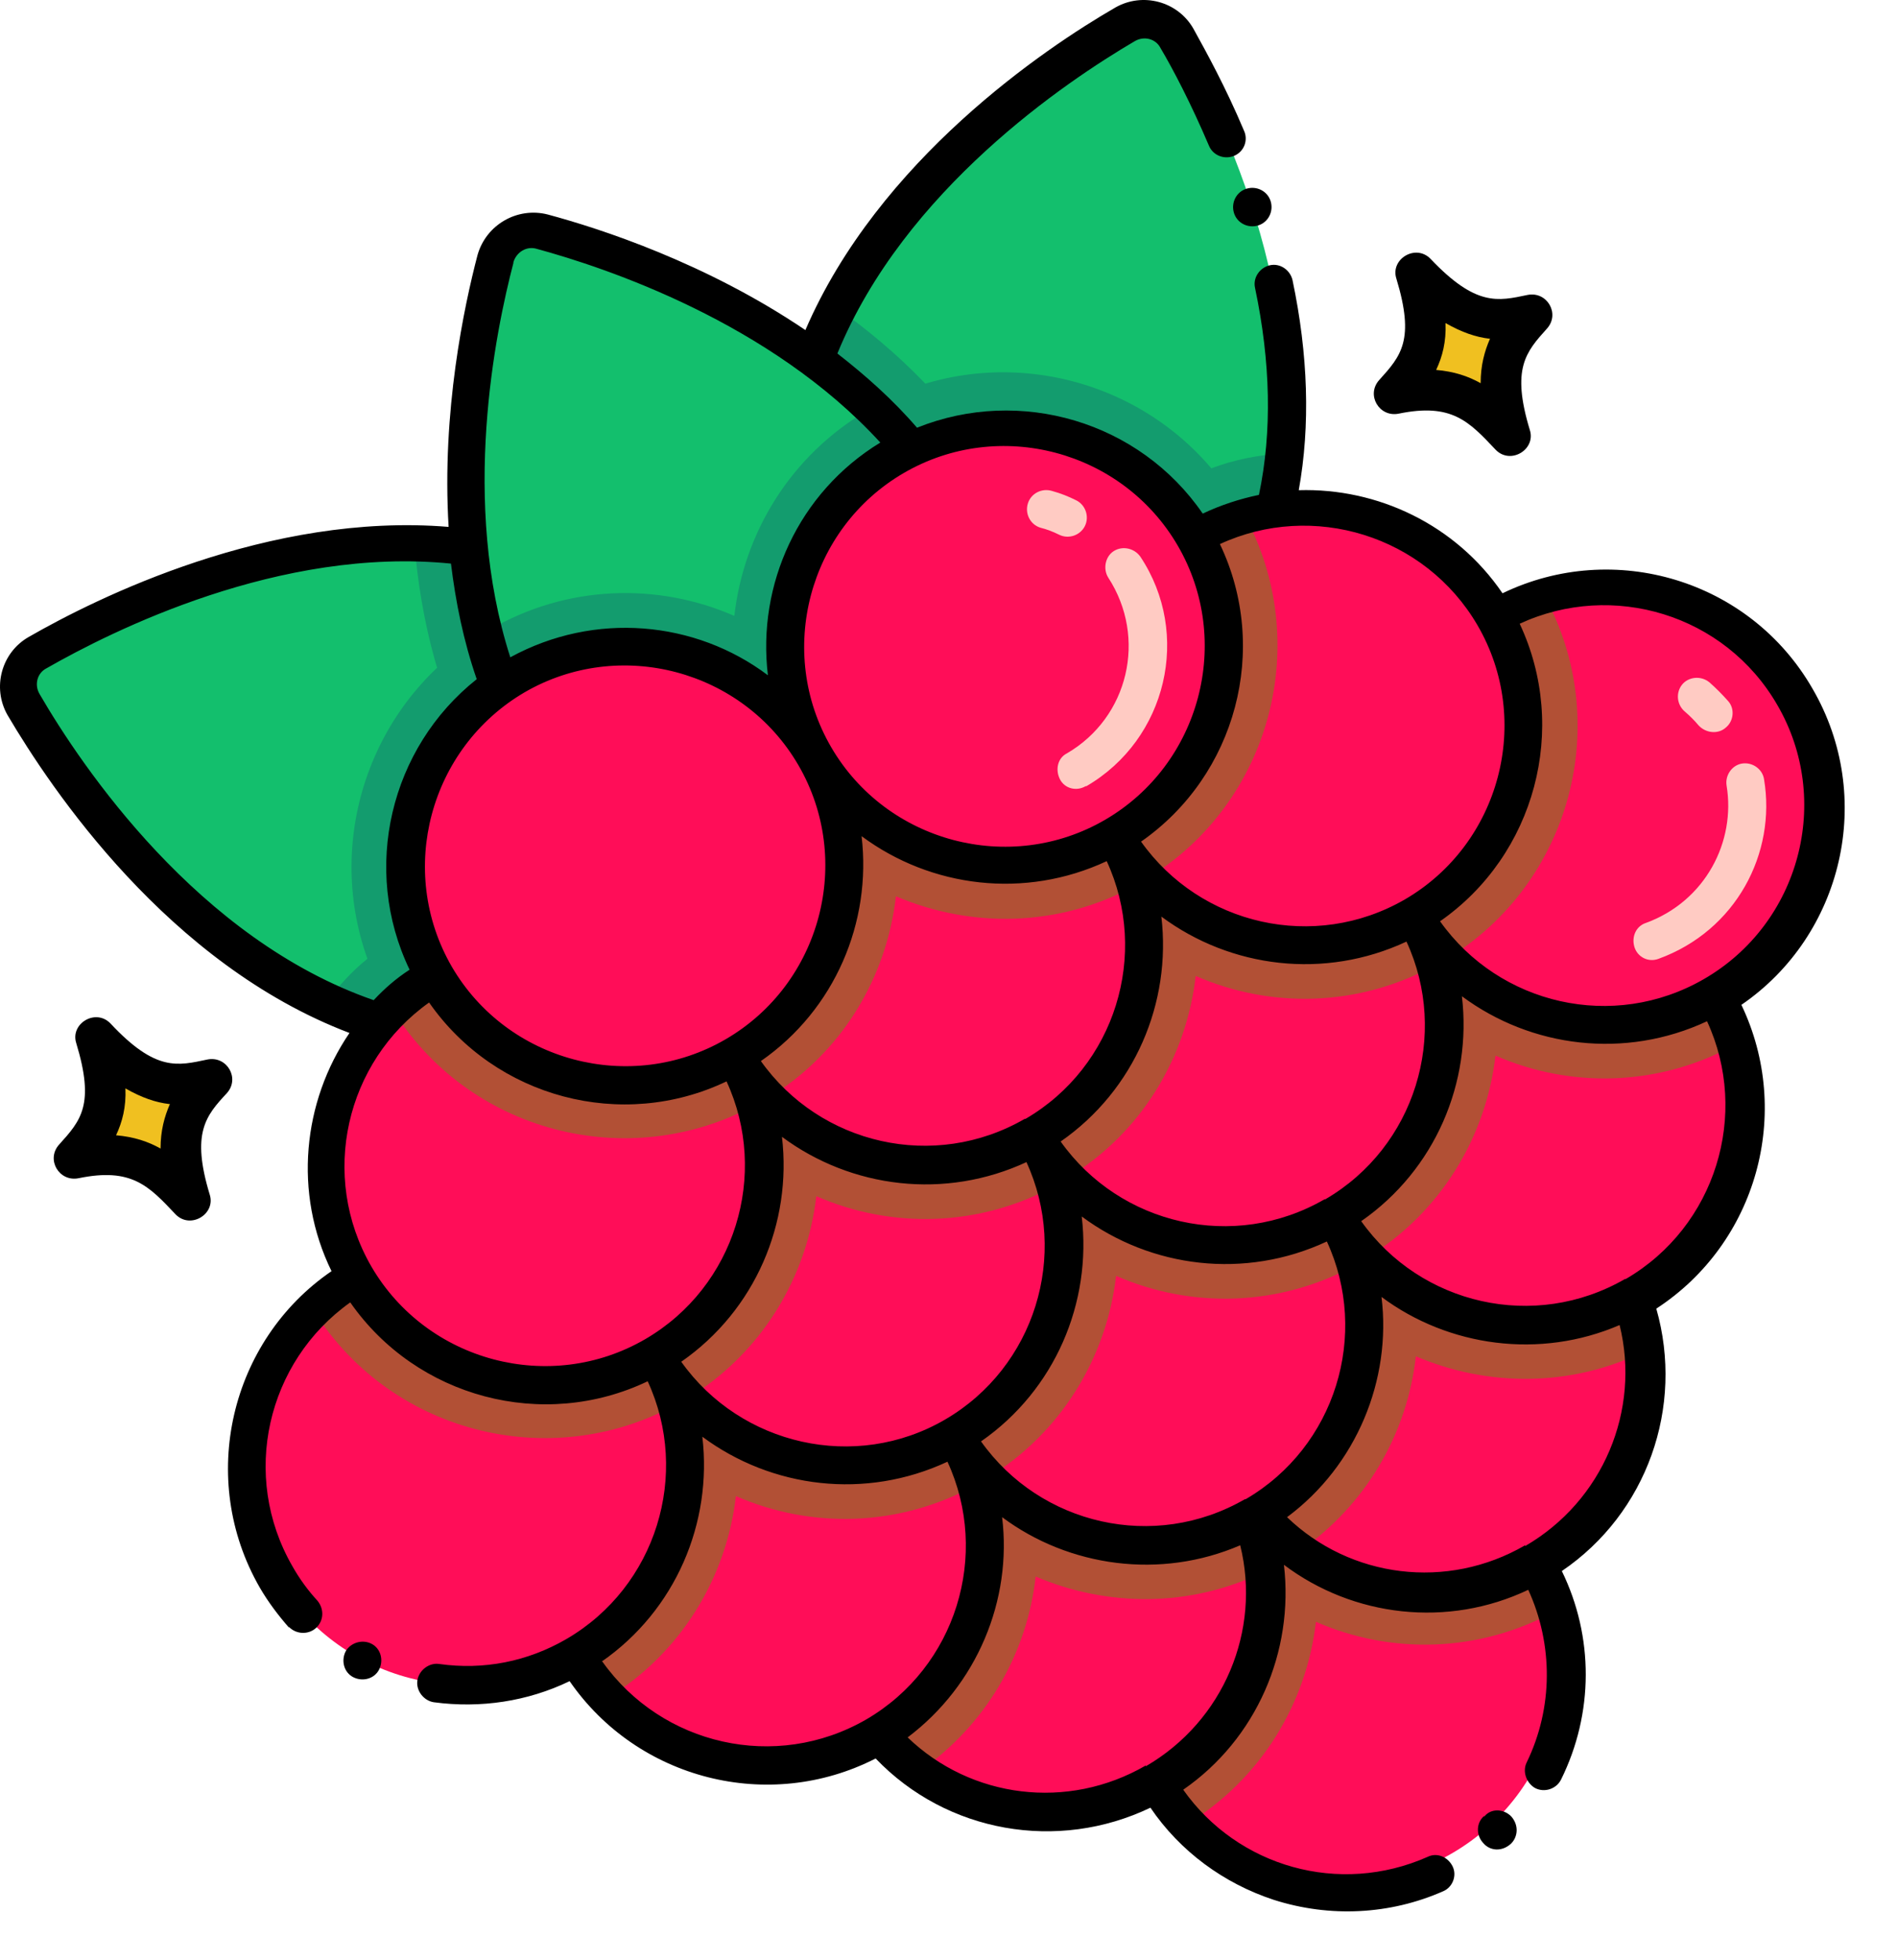
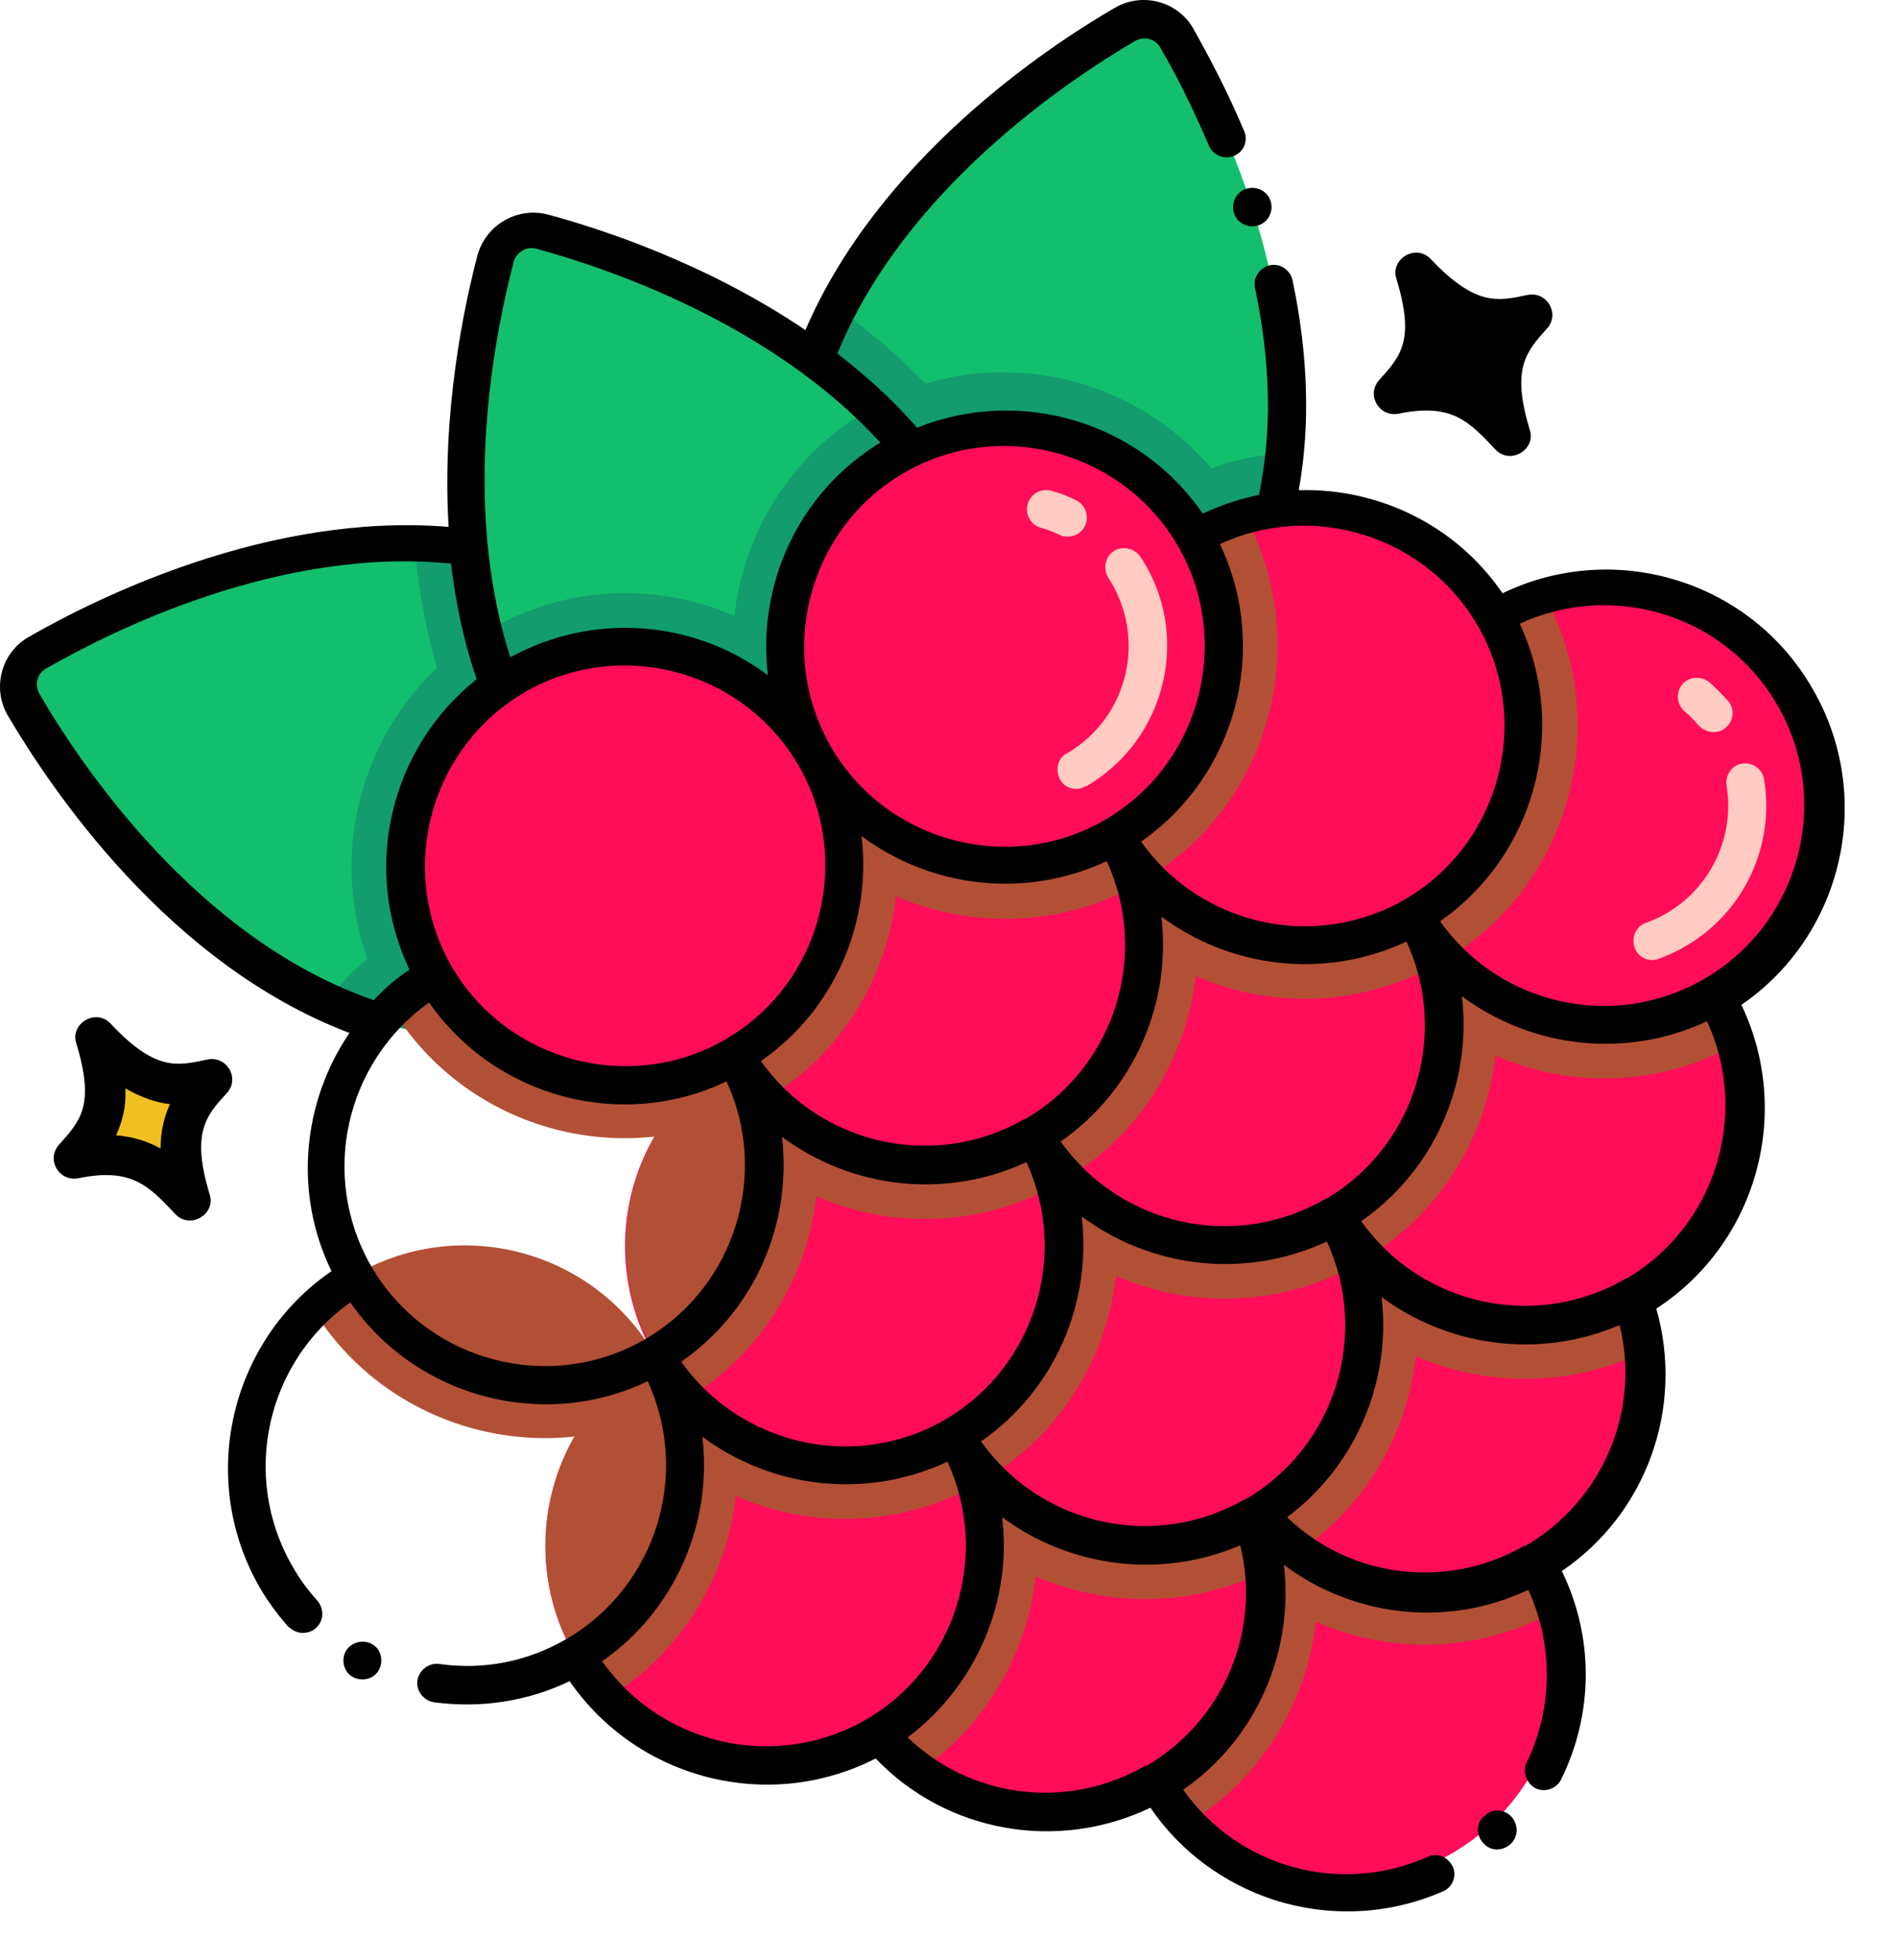
<svg xmlns="http://www.w3.org/2000/svg" fill="none" viewBox="0 0 243 251" height="251" width="243">
  <path fill="#13BF6D" d="M150.667 4.567C149.267 2.167 146.267 1.467 143.967 2.767C134.067 8.567 109.367 25.166 102.567 50.566C95.766 75.966 108.967 102.666 114.667 112.666C116.067 115.066 119.067 115.767 121.367 114.467C131.267 108.667 155.967 92.067 162.767 66.666C169.567 41.267 156.367 14.566 150.667 4.567Z" />
  <path fill="#139C6E" d="M164.267 58.067C163.967 60.867 163.467 63.767 162.667 66.567C155.867 91.967 131.267 108.567 121.267 114.367C118.867 115.767 115.967 114.967 114.567 112.567C109.667 104.067 99.367 83.267 100.667 61.567C103.367 57.967 106.867 54.767 111.067 52.367C125.867 43.767 144.467 47.367 155.167 59.968C158.067 58.867 161.167 58.267 164.167 58.067H164.267Z" />
  <path fill="#13BF6D" d="M2.966 90.067C1.566 87.767 2.366 84.767 4.766 83.367C14.766 77.667 41.366 64.467 66.866 71.267C92.266 78.067 108.866 102.667 114.666 112.667C116.066 114.967 115.266 117.967 112.866 119.367C102.866 125.067 76.266 138.267 50.766 131.467C25.366 124.667 8.766 100.067 2.966 90.067Z" />
  <path fill="#139C6E" d="M114.667 112.667C116.067 114.967 115.267 117.967 112.867 119.367C102.867 125.067 76.267 138.267 50.767 131.467C47.667 130.667 44.667 129.567 41.867 128.267C43.367 126.267 45.067 124.367 47.067 122.767C41.467 107.167 47.667 89.267 62.467 80.667C67.567 77.667 73.167 76.167 78.667 75.967C97.367 85.767 109.767 104.367 114.567 112.667H114.667Z" />
  <path fill="#139C6E" d="M127.766 61.367C135.666 74.967 137.466 90.267 136.966 103.467C130.866 108.567 125.066 112.167 121.366 114.367C119.066 115.767 116.067 114.967 114.667 112.567C116.067 114.867 115.266 117.867 112.866 119.267C108.766 121.567 101.966 125.167 93.566 128.167C81.966 122.067 69.766 112.867 61.966 99.467C56.366 89.867 53.866 79.367 53.066 69.367C57.666 69.367 62.267 70.067 66.867 71.267C92.266 78.067 108.867 102.667 114.667 112.667C108.967 102.667 95.766 76.067 102.566 50.567C103.666 46.567 105.166 42.867 106.966 39.267C114.966 44.867 122.466 52.167 127.766 61.367Z" />
  <path fill="#13BF6D" d="M69.367 29.467C66.767 28.767 64.067 30.267 63.367 32.967C60.467 44.067 54.667 73.267 67.967 96.067C81.167 118.867 109.267 128.367 120.367 131.367C122.967 132.067 125.667 130.467 126.367 127.867C129.267 116.767 134.967 87.567 121.767 64.767C108.567 41.967 80.467 32.467 69.367 29.467Z" />
  <path fill="#139C6E" d="M121.866 64.867C135.066 87.667 129.366 116.867 126.466 127.967C125.766 130.567 123.066 132.167 120.466 131.467C109.366 128.467 81.266 118.867 68.066 96.167C65.266 91.367 63.366 86.267 62.066 81.067C62.266 80.967 62.467 80.867 62.666 80.667C72.567 74.867 84.266 74.567 94.066 78.867C95.266 68.267 101.266 58.267 111.266 52.467C111.466 52.367 111.666 52.267 111.866 52.167C115.666 55.867 119.166 60.067 121.966 64.867H121.866Z" />
  <path fill="#FF0D58" d="M197.51 224.499C203.847 210.332 197.5 193.711 183.333 187.374C169.167 181.037 152.545 187.384 146.208 201.551C139.871 215.717 146.219 232.338 160.385 238.675C174.551 245.012 191.173 238.665 197.51 224.499Z" />
  <path fill="#B25035" d="M196.566 199.967C197.766 201.967 198.666 204.166 199.266 206.266C189.466 211.666 178.166 211.866 168.566 207.666C167.366 218.066 161.566 227.767 152.066 233.567C150.466 231.967 149.066 230.167 147.966 228.067C140.166 214.667 144.766 197.466 158.166 189.666C171.566 181.866 188.766 186.467 196.566 199.867V199.967Z" />
  <path fill="#FF0D58" d="M133.868 231.967C149.387 231.967 161.968 219.386 161.968 203.867C161.968 188.347 149.387 175.767 133.868 175.767C118.348 175.767 105.768 188.347 105.768 203.867C105.768 219.386 118.348 231.967 133.868 231.967Z" />
  <path fill="#B25035" d="M158.166 189.767C160.266 193.367 161.466 197.267 161.866 201.267C152.466 205.867 141.766 205.767 132.666 201.867C131.566 211.767 126.266 220.967 117.666 226.867C114.466 224.567 111.666 221.667 109.566 217.967C101.766 204.567 106.366 187.367 119.766 179.567C133.166 171.767 150.366 176.367 158.166 189.767Z" />
  <path fill="#FF0D58" d="M182.567 203.767C198.086 203.767 210.667 191.187 210.667 175.667C210.667 160.148 198.086 147.567 182.567 147.567C167.048 147.567 154.467 160.148 154.467 175.667C154.467 191.187 167.048 203.767 182.567 203.767Z" />
  <path fill="#B25035" d="M206.867 161.567C208.967 165.167 210.167 169.067 210.567 173.067C201.167 177.667 190.467 177.567 181.367 173.667C180.267 183.567 174.967 192.767 166.367 198.667C163.167 196.367 160.367 193.467 158.267 189.767C150.467 176.367 155.067 159.167 168.467 151.367C181.867 143.567 199.067 148.167 206.867 161.567Z" />
  <path fill="#FF0D58" d="M220.422 152C226.759 137.833 220.412 121.212 206.245 114.875C192.079 108.538 175.458 114.885 169.121 129.052C162.784 143.218 169.131 159.839 183.297 166.176C197.464 172.513 214.085 166.166 220.422 152Z" />
  <path fill="#FF0D58" d="M97.967 226.067C113.486 226.067 126.067 213.486 126.067 197.967C126.067 182.448 113.486 169.867 97.967 169.867C82.448 169.867 69.867 182.448 69.867 197.967C69.867 213.486 82.448 226.067 97.967 226.067Z" />
  <path fill="#FF0D58" d="M146.567 197.867C162.086 197.867 174.667 185.286 174.667 169.767C174.667 154.248 162.086 141.667 146.567 141.667C131.048 141.667 118.467 154.248 118.467 169.767C118.467 185.286 131.048 197.867 146.567 197.867Z" />
  <path fill="#B25035" d="M122.267 183.867C123.467 185.867 124.367 188.067 124.967 190.167C115.167 195.567 103.867 195.767 94.267 191.567C93.067 201.967 87.267 211.667 77.767 217.467C76.168 215.867 74.767 214.067 73.668 211.967C65.868 198.567 70.467 181.367 83.867 173.567C97.267 165.767 114.467 170.367 122.267 183.767V183.867Z" />
  <path fill="#B25035" d="M170.967 155.667C172.167 157.667 173.067 159.867 173.667 161.967C163.867 167.367 152.567 167.567 142.967 163.367C141.767 173.767 135.967 183.467 126.467 189.267C124.867 187.667 123.467 185.867 122.367 183.767C114.567 170.367 119.167 153.167 132.567 145.367C145.967 137.567 163.167 142.167 170.967 155.567V155.667Z" />
  <path fill="#B25035" d="M219.566 127.467C220.766 129.467 221.666 131.666 222.266 133.766C212.466 139.166 201.166 139.366 191.566 135.166C190.366 145.566 184.566 155.267 175.066 161.067C173.466 159.467 172.066 157.667 170.966 155.567C163.166 142.167 167.766 124.966 181.166 117.166C194.566 109.366 211.766 113.967 219.566 127.367V127.467Z" />
-   <path fill="#FF0D58" d="M59.567 215.767C75.086 215.767 87.667 203.187 87.667 187.667C87.667 172.148 75.086 159.567 59.567 159.567C44.048 159.567 31.467 172.148 31.467 187.667C31.467 203.187 44.048 215.767 59.567 215.767Z" />
  <path fill="#B25035" d="M83.867 173.567C85.067 175.567 85.967 177.767 86.567 179.867C70.267 188.767 49.667 183.367 39.967 167.467C41.567 165.867 43.467 164.467 45.467 163.267C58.867 155.467 76.067 160.067 83.867 173.467V173.567Z" />
  <path fill="#FF0D58" d="M108.167 187.667C123.686 187.667 136.266 175.086 136.266 159.567C136.266 144.048 123.686 131.467 108.167 131.467C92.647 131.467 80.066 144.048 80.066 159.567C80.066 175.086 92.647 187.667 108.167 187.667Z" />
  <path fill="#B25035" d="M132.566 145.467C133.766 147.467 134.666 149.666 135.266 151.766C125.466 157.166 114.166 157.366 104.566 153.166C103.366 163.566 97.566 173.267 88.066 179.067C86.466 177.467 85.066 175.667 83.966 173.567C76.166 160.167 80.766 142.966 94.166 135.166C107.566 127.366 124.766 131.967 132.566 145.367V145.467Z" />
  <path fill="#FF0D58" d="M156.868 159.467C172.387 159.467 184.968 146.886 184.968 131.367C184.968 115.847 172.387 103.267 156.868 103.267C141.348 103.267 128.768 115.847 128.768 131.367C128.768 146.886 141.348 159.467 156.868 159.467Z" />
  <path fill="#B25035" d="M181.166 117.267C182.366 119.267 183.266 121.467 183.866 123.567C174.066 128.967 162.766 129.167 153.166 124.967C151.966 135.367 146.266 145.067 136.666 150.867C135.066 149.267 133.666 147.467 132.566 145.367C124.766 131.967 129.366 114.767 142.766 106.967C156.166 99.167 173.366 103.767 181.166 117.167V117.267Z" />
  <path fill="#FF0D58" d="M230.732 113.709C237.069 99.542 230.722 82.921 216.556 76.584C202.389 70.247 185.768 76.594 179.431 90.76C173.094 104.927 179.441 121.548 193.608 127.885C207.774 134.222 224.395 127.875 230.732 113.709Z" />
-   <path fill="#FF0D58" d="M69.768 177.367C85.287 177.367 97.868 164.786 97.868 149.267C97.868 133.748 85.287 121.167 69.768 121.167C54.249 121.167 41.668 133.748 41.668 149.267C41.668 164.786 54.249 177.367 69.768 177.367Z" />
  <path fill="#FF0D58" d="M118.467 149.267C133.986 149.267 146.567 136.687 146.567 121.167C146.567 105.648 133.986 93.067 118.467 93.067C102.948 93.067 90.367 105.648 90.367 121.167C90.367 136.687 102.948 149.267 118.467 149.267Z" />
  <path fill="#B25035" d="M197.767 76.167C206.767 92.467 201.267 113.067 185.367 122.767C183.767 121.167 182.367 119.267 181.167 117.267C173.367 103.867 177.967 86.667 191.367 78.867C193.367 77.667 195.567 76.767 197.667 76.167H197.767Z" />
  <path fill="#FF0D58" d="M193.535 103.541C199.147 89.072 191.967 72.793 177.498 67.181C163.029 61.569 146.75 68.749 141.138 83.218C135.526 97.687 142.706 113.966 157.175 119.578C171.644 125.19 187.923 118.01 193.535 103.541Z" />
  <path fill="#B25035" d="M94.068 135.167C95.268 137.167 96.168 139.367 96.768 141.467C80.468 150.367 59.868 144.967 50.168 129.067C51.768 127.467 53.668 126.067 55.668 124.867C69.068 117.067 86.268 121.667 94.068 135.067V135.167Z" />
  <path fill="#B25035" d="M142.767 107.067C143.967 109.067 144.867 111.267 145.467 113.367C135.667 118.767 124.367 118.867 114.767 114.767C113.567 125.167 107.867 134.867 98.267 140.667C96.668 139.067 95.267 137.267 94.168 135.167C86.368 121.767 90.967 104.567 104.367 96.767C117.767 88.967 134.967 93.567 142.767 106.967V107.067Z" />
  <path fill="#B25035" d="M159.367 65.867C168.267 82.167 162.867 102.767 146.967 112.467C145.367 110.867 143.967 108.967 142.767 106.967C134.967 93.567 139.567 76.367 152.967 68.567C154.967 67.367 157.167 66.467 159.267 65.867H159.367Z" />
  <path fill="#FF0D58" d="M128.667 110.767C144.186 110.767 156.766 98.187 156.766 82.667C156.766 67.148 144.186 54.567 128.667 54.567C113.147 54.567 100.566 67.148 100.566 82.667C100.566 98.187 113.147 110.767 128.667 110.767Z" />
  <path fill="#FF0D58" d="M80.067 138.967C95.586 138.967 108.167 126.386 108.167 110.867C108.167 95.347 95.586 82.767 80.067 82.767C64.548 82.767 51.967 95.347 51.967 110.867C51.967 126.386 64.548 138.967 80.067 138.967Z" />
  <path fill="black" d="M195.668 37.767C191.868 38.567 189.068 39.267 183.268 33.167C181.368 31.167 178.068 33.167 178.868 35.667C181.268 43.567 179.468 45.567 176.668 48.667C174.968 50.567 176.668 53.467 179.168 52.967C185.968 51.567 188.168 53.967 191.568 57.567C193.468 59.567 196.768 57.567 195.968 55.067C193.568 47.167 195.468 45.067 198.168 42.067C199.868 40.167 198.168 37.267 195.668 37.767Z" />
-   <path fill="#F0C020" d="M190.867 43.367C190.167 44.967 189.667 46.767 189.667 49.067C188.067 48.167 186.267 47.567 183.967 47.367C184.767 45.667 185.267 43.767 185.167 41.367C187.267 42.567 189.067 43.167 190.767 43.367H190.867Z" />
  <path fill="black" d="M26.566 135.667C22.766 136.467 19.966 137.267 14.166 131.067C12.266 129.067 8.966 131.067 9.766 133.567C12.166 141.467 10.366 143.467 7.566 146.567C5.866 148.467 7.566 151.367 10.066 150.867C16.866 149.467 19.066 151.867 22.466 155.467C24.366 157.467 27.666 155.467 26.866 152.967C24.466 145.067 26.366 142.867 29.066 139.967C30.766 138.067 29.066 135.167 26.566 135.667Z" />
  <path fill="#F0C020" d="M21.767 141.367C21.067 142.967 20.567 144.767 20.567 147.067C18.967 146.167 17.167 145.567 14.867 145.367C15.667 143.667 16.167 141.767 16.067 139.367C18.167 140.567 19.967 141.167 21.667 141.367H21.767Z" />
  <path fill="#FFCBC3" d="M212.467 122.767C211.167 123.267 209.767 122.567 209.367 121.267C208.967 119.967 209.567 118.567 210.867 118.167C218.467 115.367 222.367 107.767 221.167 100.567C220.967 99.267 221.867 97.967 223.167 97.767C224.467 97.567 225.767 98.467 225.967 99.767C227.567 109.267 222.367 119.167 212.467 122.767ZM217.567 92.867C217.067 92.267 216.467 91.667 215.767 91.067C214.767 90.167 214.667 88.667 215.467 87.667C216.267 86.667 217.867 86.467 218.967 87.367C219.767 88.067 220.567 88.867 221.367 89.767C222.267 90.767 222.067 92.367 221.067 93.167C220.067 94.067 218.467 93.867 217.567 92.867Z" />
  <path fill="#FFCBC3" d="M139.067 100.667C137.867 101.367 136.367 100.967 135.767 99.767C135.167 98.567 135.467 97.067 136.667 96.467C144.567 91.867 146.967 81.667 141.967 73.967C141.267 72.867 141.567 71.267 142.667 70.567C143.767 69.867 145.267 70.167 146.067 71.267C152.667 81.167 149.467 94.667 139.167 100.667H139.067ZM135.667 68.467C134.867 68.067 134.067 67.767 133.267 67.567C131.967 67.167 131.267 65.767 131.667 64.467C132.067 63.167 133.467 62.467 134.767 62.867C135.867 63.167 136.867 63.567 137.867 64.067C139.067 64.667 139.567 66.167 138.967 67.367C138.367 68.567 136.867 69.067 135.667 68.467Z" />
  <path fill="black" d="M158.067 27.267C158.467 28.567 159.867 29.267 161.167 28.867C162.467 28.467 163.167 27.067 162.767 25.767C162.367 24.467 160.967 23.767 159.667 24.167C158.367 24.567 157.667 25.967 158.067 27.267Z" />
  <path fill="black" d="M190.066 232.567C189.066 233.467 189.066 235.067 190.066 236.067C190.866 236.967 192.366 237.167 193.566 236.067C194.466 235.167 194.566 233.667 193.566 232.567C192.566 231.567 190.967 231.567 190.167 232.567H190.066Z" />
  <path fill="black" d="M36.967 208.267C37.867 209.267 39.467 209.367 40.467 208.467C41.467 207.567 41.567 206.067 40.667 204.967C39.467 203.667 38.367 202.167 37.467 200.567C30.767 188.967 34.167 174.367 44.867 166.767C53.367 178.967 69.567 183.267 82.967 176.867C88.467 188.767 84.067 203.167 72.567 209.867C67.567 212.767 61.967 213.867 56.267 213.067C54.967 212.867 53.667 213.867 53.467 215.167C53.267 216.467 54.267 217.767 55.567 217.967C61.567 218.767 67.567 217.867 72.967 215.267C81.667 227.867 98.467 232.167 112.167 225.167C121.267 234.667 135.467 237.167 147.367 231.467C151.167 237.067 156.767 241.167 163.167 243.267C170.367 245.567 178.067 245.167 184.867 242.167C186.067 241.667 186.667 240.167 186.067 238.967C185.467 237.767 184.067 237.167 182.867 237.767C171.567 242.767 158.567 239.067 151.567 229.167C160.967 222.667 165.767 211.467 164.467 200.367C173.367 207.067 185.467 208.467 195.767 203.567C198.967 210.567 198.967 218.667 195.567 225.667C194.967 226.867 195.567 228.367 196.667 228.967C197.867 229.567 199.367 229.067 199.967 227.867C204.167 219.367 204.167 209.567 200.067 201.167C210.967 193.767 215.767 180.167 212.167 167.567C225.067 159.167 229.667 142.467 223.067 128.667C236.067 119.767 240.267 102.067 232.167 88.167C224.167 74.267 206.767 69.067 192.467 75.967C186.467 67.167 176.467 62.467 166.367 62.767C167.867 54.467 167.567 45.367 165.567 35.867C165.267 34.567 163.967 33.667 162.667 33.967C161.367 34.267 160.467 35.567 160.767 36.867C162.767 46.367 162.967 55.267 161.267 63.367C158.867 63.867 156.367 64.667 154.067 65.767C145.967 53.967 130.667 49.467 117.467 54.767C114.367 51.167 110.867 48.067 107.267 45.267C115.867 24.267 136.667 10.367 145.367 5.267C146.567 4.567 148.067 4.967 148.667 6.167C150.267 8.867 152.567 13.267 154.867 18.667C155.367 19.867 156.767 20.467 158.067 19.967C159.467 19.367 159.867 17.867 159.367 16.767C156.967 11.067 154.467 6.567 152.867 3.667C150.867 0.167 146.367 -1.033 142.867 0.967C133.867 6.167 112.567 20.467 103.167 42.267C90.467 33.667 76.867 29.267 70.167 27.467C66.267 26.467 62.267 28.767 61.167 32.667C59.467 39.167 56.567 52.667 57.467 67.467C34.467 65.567 12.367 76.567 3.667 81.567C0.167 83.567 -1.033 88.067 0.967 91.567C6.567 101.067 21.567 123.467 44.767 132.267C38.767 141.067 37.567 152.767 42.467 162.767C29.467 171.667 25.267 189.367 33.267 203.267C34.367 205.167 35.667 206.867 37.067 208.467L36.967 208.267ZM67.167 88.667C79.367 81.567 95.167 85.767 102.267 97.967C109.367 110.167 105.167 125.967 92.967 133.067C80.767 140.167 64.967 135.967 57.867 123.767C50.767 111.467 55.067 95.767 67.167 88.667ZM159.467 191.967C147.867 198.667 133.267 195.267 125.667 184.567C135.167 177.967 139.867 166.767 138.567 155.767C147.467 162.367 159.467 163.867 169.967 158.967C175.467 170.867 171.067 185.267 159.567 191.967H159.467ZM169.667 153.567C158.067 160.267 143.467 156.867 135.867 146.167C145.367 139.567 150.067 128.367 148.767 117.367C157.667 123.967 169.667 125.467 180.167 120.567C185.667 132.467 181.267 146.867 169.767 153.567H169.667ZM131.267 143.267C119.667 149.967 105.067 146.567 97.467 135.867C106.967 129.267 111.667 118.067 110.367 107.067C119.267 113.667 131.267 115.167 141.767 110.267C147.267 122.167 142.867 136.567 131.367 143.267H131.267ZM131.467 148.767C136.967 160.667 132.567 175.067 121.067 181.767C109.567 188.467 94.867 185.067 87.267 174.367C96.767 167.767 101.467 156.567 100.167 145.567C109.067 152.167 121.067 153.667 131.567 148.767H131.467ZM77.067 212.767C86.567 206.167 91.267 194.967 89.967 183.967C98.867 190.567 110.867 192.067 121.367 187.167C126.867 199.067 122.467 213.467 110.967 220.167C99.367 226.867 84.767 223.467 77.167 212.767H77.067ZM146.767 226.067C136.767 231.867 124.367 230.267 116.267 222.467C125.167 215.767 129.667 204.867 128.367 194.267C136.967 200.667 148.667 202.267 158.867 197.867C161.567 208.767 156.767 220.367 146.767 226.167V226.067ZM195.367 197.867C185.367 203.667 172.967 202.067 164.867 194.267C173.767 187.667 178.267 176.667 176.967 166.067C185.567 172.467 197.267 174.067 207.467 169.667C210.167 180.567 205.367 192.167 195.367 197.967V197.867ZM208.167 163.767C196.567 170.467 181.967 167.067 174.367 156.367C183.867 149.767 188.567 138.567 187.267 127.567C196.167 134.167 208.167 135.667 218.667 130.767C224.167 142.667 219.767 157.067 208.267 163.767H208.167ZM227.667 90.267C234.767 102.467 230.567 118.267 218.267 125.367C206.667 132.067 192.067 128.667 184.467 117.967C196.667 109.467 200.967 93.267 194.667 79.867C206.567 74.367 220.967 78.667 227.667 90.267ZM189.267 80.067C196.367 92.267 192.167 108.067 179.967 115.167C168.367 121.867 153.767 118.467 146.167 107.767C158.367 99.267 162.667 83.067 156.267 69.667C168.167 64.167 182.567 68.567 189.267 80.067ZM150.867 69.867C157.967 82.067 153.767 97.867 141.567 104.967C129.367 112.067 113.567 107.867 106.467 95.667C99.367 83.467 103.567 67.667 115.767 60.567C127.967 53.467 143.767 57.667 150.867 69.867ZM65.767 33.567C66.167 32.267 67.467 31.467 68.767 31.867C77.567 34.267 98.667 41.267 112.767 56.667C102.267 63.067 96.967 74.867 98.367 86.467C89.067 79.467 76.167 78.267 65.367 84.167C58.967 64.267 63.467 42.467 65.767 33.667V33.567ZM5.067 88.867C4.367 87.667 4.767 86.167 5.967 85.567C14.367 80.767 35.867 69.967 57.767 72.167C58.367 77.067 59.367 82.067 61.067 86.967C49.967 95.767 46.267 111.267 52.467 124.167C50.767 125.267 49.267 126.567 47.867 128.067C25.367 120.267 10.467 98.167 5.067 88.867ZM54.967 128.367C63.467 140.567 79.667 144.867 93.067 138.467C98.567 150.367 94.167 164.767 82.667 171.467C70.467 178.567 54.667 174.367 47.567 162.167C40.867 150.567 44.267 135.967 54.967 128.367Z" />
  <path fill="black" d="M44.268 211.467C43.668 212.667 44.068 214.167 45.268 214.767C46.468 215.367 47.968 214.967 48.568 213.767C49.168 212.567 48.768 211.067 47.568 210.467C46.368 209.867 44.868 210.367 44.268 211.467Z" />
</svg>